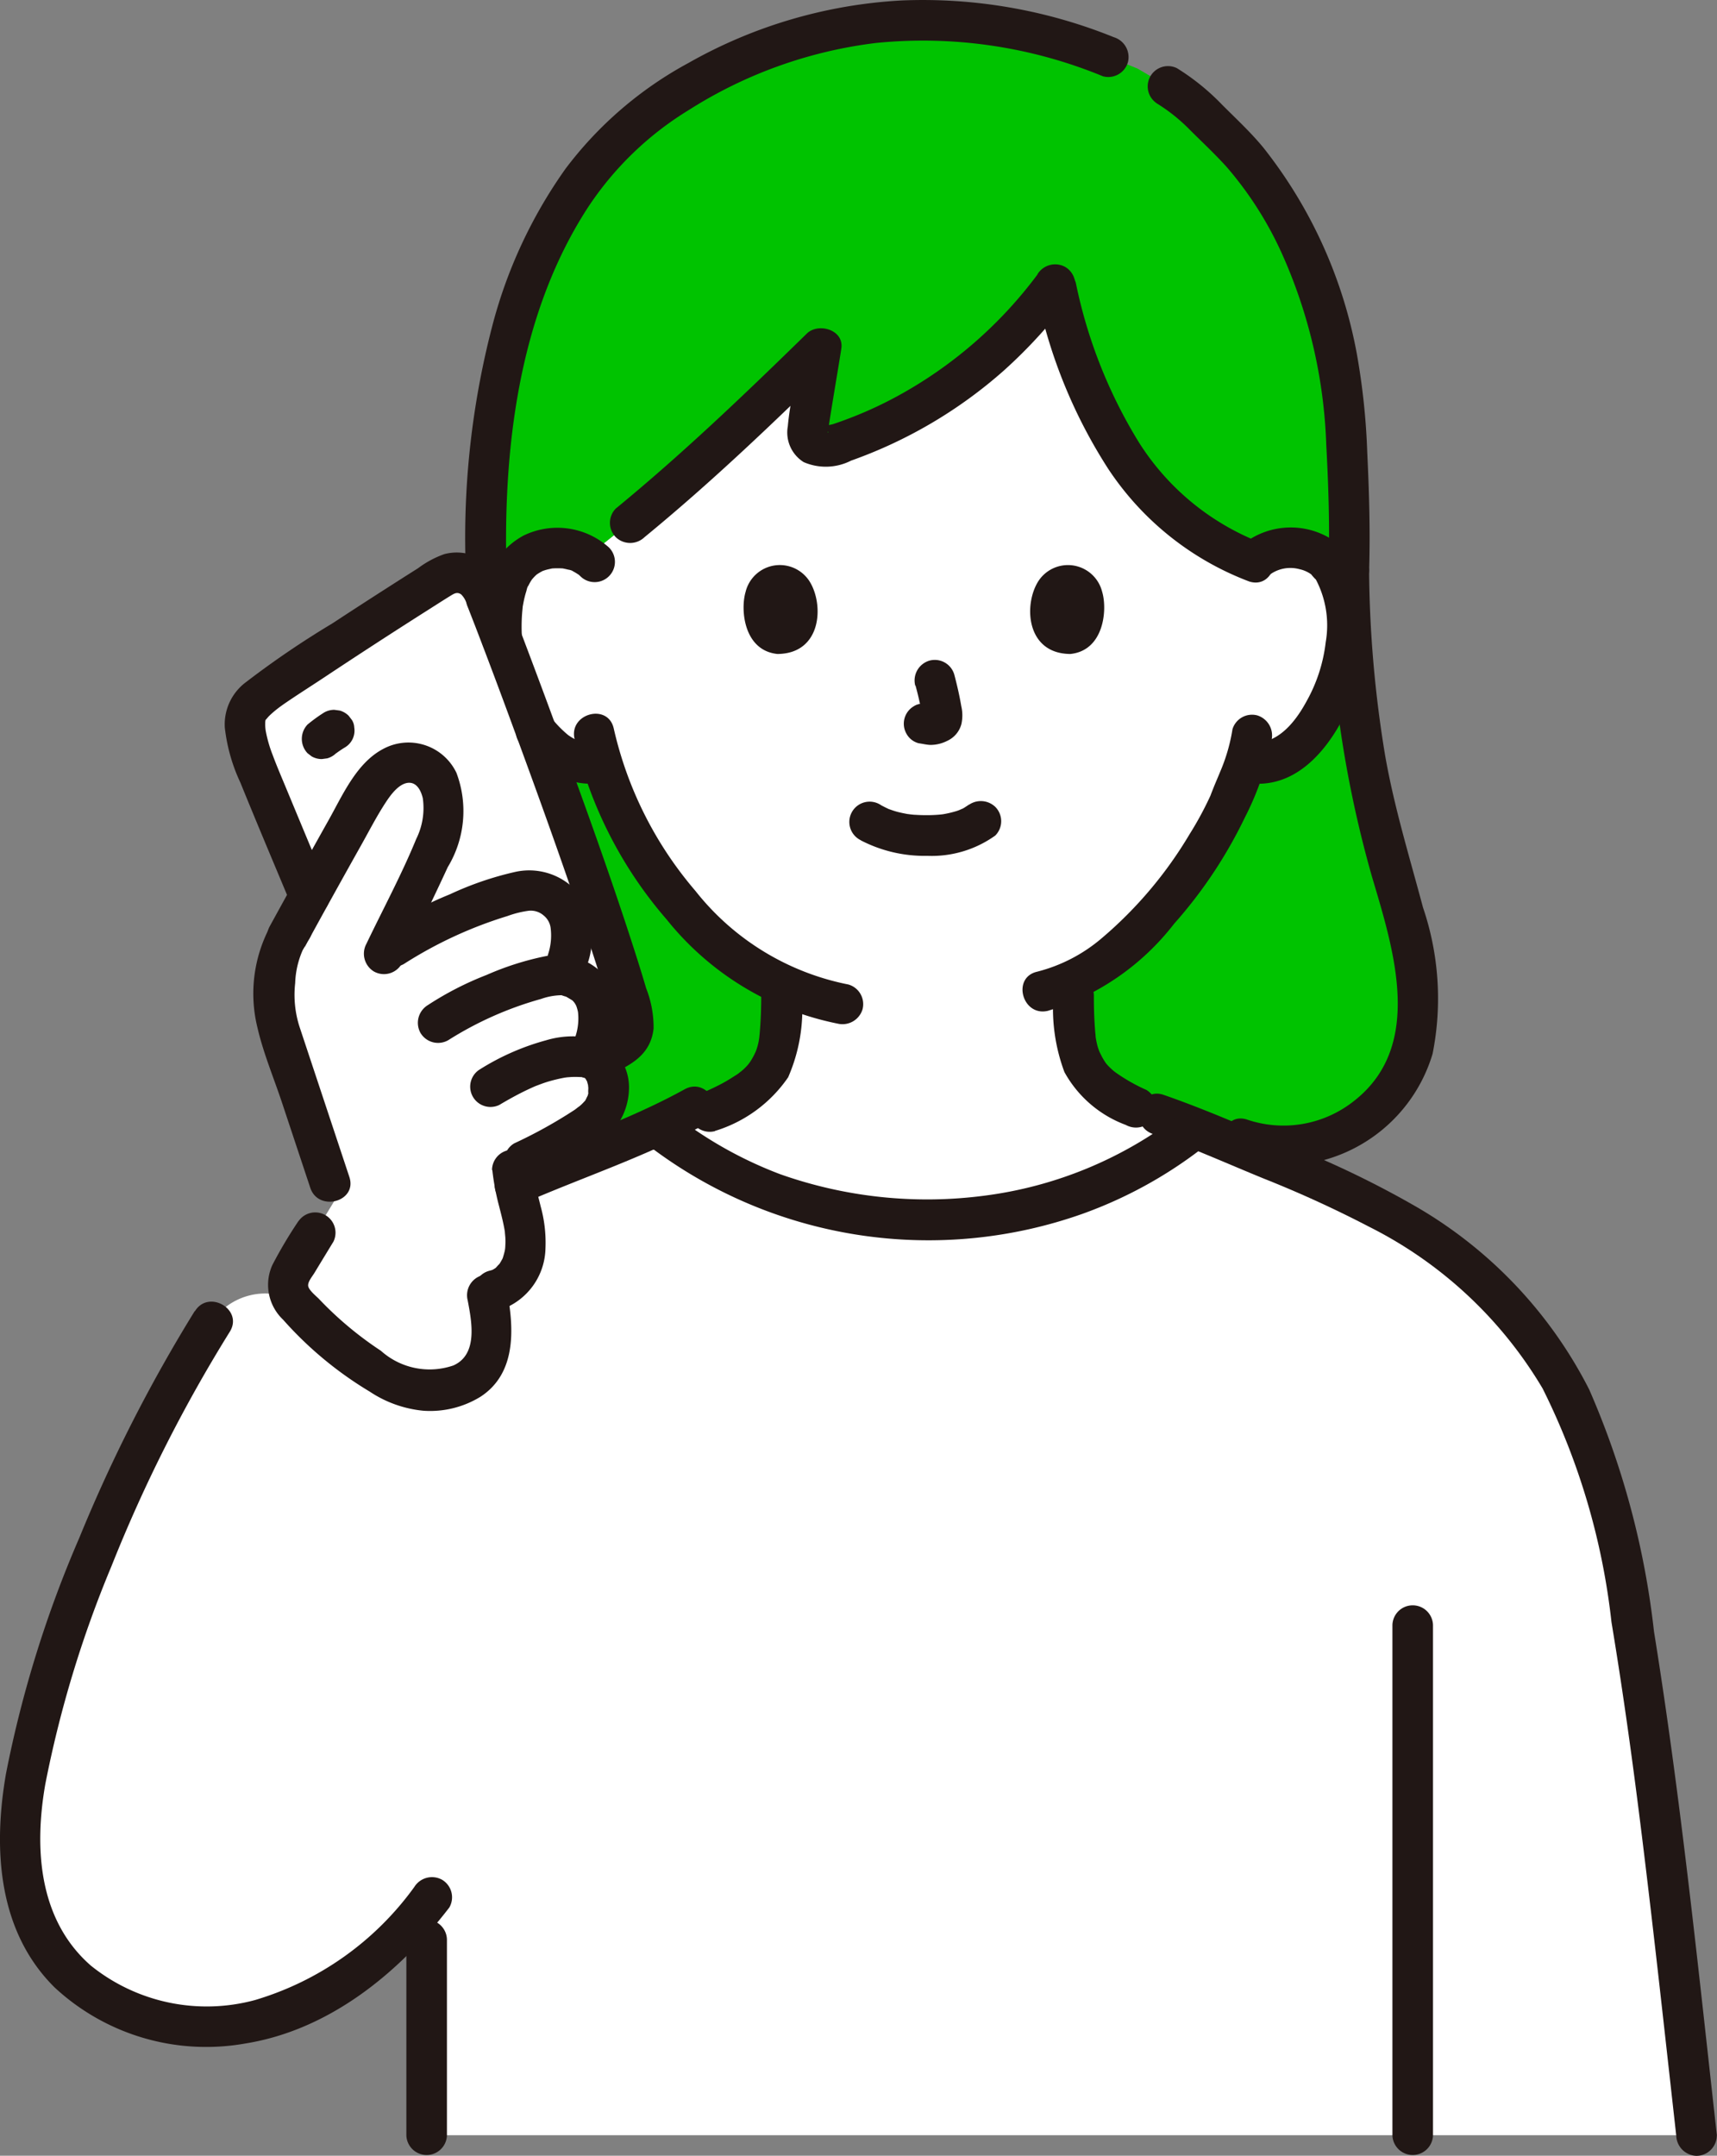
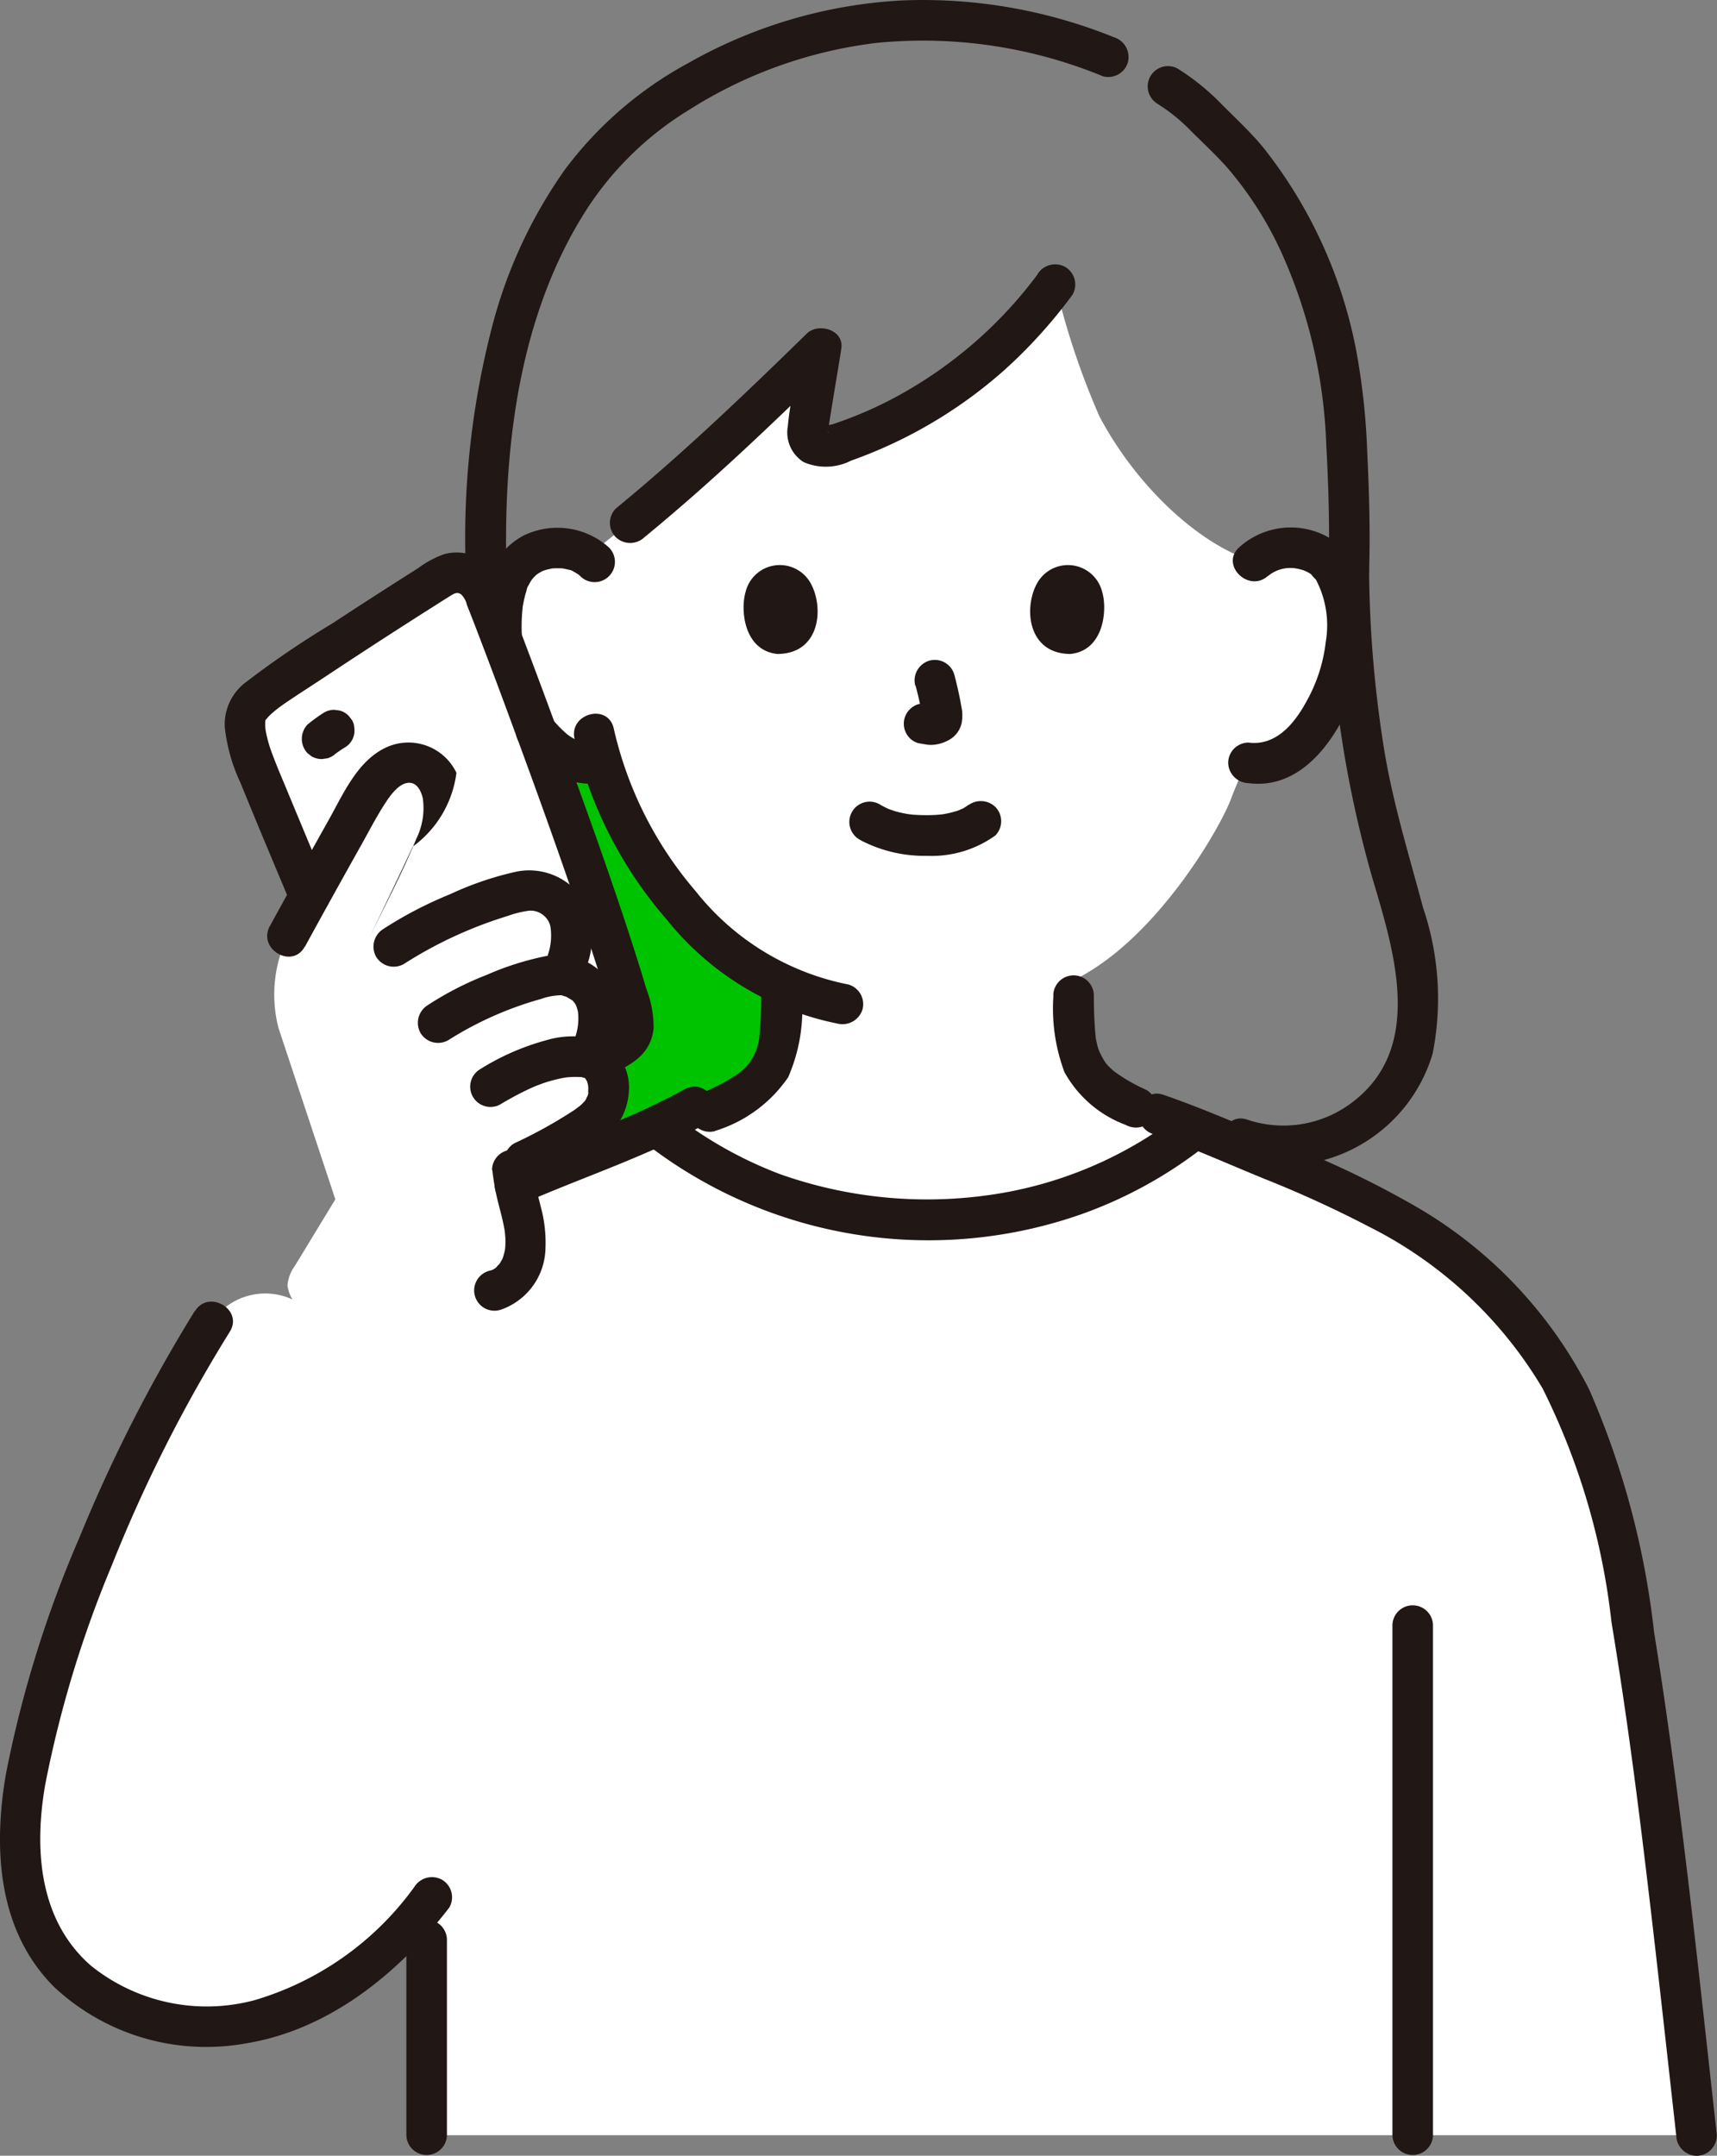
<svg xmlns="http://www.w3.org/2000/svg" width="63.95" height="80.285" viewBox="0 0 63.95 80.285">
  <rect x="0" y="0" width="63.95" height="80.285" fill="#808080" stroke="none" />
  <g id="c" transform="translate(0)">
    <g id="d" transform="translate(0.735 0.759)">
      <path id="パス_1691" data-name="パス 1691" d="M16.808,137.433a52.137,52.137,0,0,1,7.92-3.625c.522-.223.945-.406,1.323-.58A15.5,15.5,0,0,0,36.133,136.7a15.649,15.649,0,0,0,9.975-3.389c.34.145.7.3,1.2.5,4.312,1.75,8.719,3.4,11.63,7.576a19.35,19.35,0,0,1,3.016,7.837c1.181,6.467,1.8,12.328,2.835,21.59h-47.3s0-4.588,0-8.622a11.675,11.675,0,0,1-6.735,4.428,7.228,7.228,0,0,1-7.468-2.972c-1.467-2.436-.984-5.541-.243-8.285A55.758,55.758,0,0,1,9.5,140.507a2.406,2.406,0,0,1,3.141-.743c1.889,1.049,4.163-2.33,4.163-2.33Z" transform="translate(-2.336 -92.052)" fill="#fff" />
      <path id="パス_1692" data-name="パス 1692" d="M81.091,59.291q-.229.134-.463.247v.577c0,.376,0,.634.041,1.225a3.688,3.688,0,0,0,.178,1.03,2.533,2.533,0,0,0,.754,1.1,6.053,6.053,0,0,0,1.353.809l2.022.912-.009.007a16.387,16.387,0,0,1-19.683-.073,13.022,13.022,0,0,0,3.488-1.656,2.534,2.534,0,0,0,.754-1.1,3.7,3.7,0,0,0,.178-1.03c.044-.591.041-.85.044-1.225v-.4a12.152,12.152,0,0,1-3.958-3.226,14.669,14.669,0,0,1-2.73-5.064,2.114,2.114,0,0,1-1.752-.458,5.9,5.9,0,0,1-1.732-2.809,5.418,5.418,0,0,1,.158-3.82,1.812,1.812,0,0,1,1.628-.9,2.008,2.008,0,0,1,1.155.313,91.318,91.318,0,0,0,8.7-7.761c-.1.818-.436,2.216-.49,3.062-.022.34.05.458.308.58a1.185,1.185,0,0,0,.688-.032,16.493,16.493,0,0,0,8.221-5.986,28.419,28.419,0,0,0,1.644,4.932c1.369,2.584,3.687,4.762,5.755,5.405a1.913,1.913,0,0,1,1.4-.513,1.812,1.812,0,0,1,1.628.9,5.416,5.416,0,0,1,.158,3.82,5.9,5.9,0,0,1-1.732,2.809,2.151,2.151,0,0,1-1.659.479l-.115-.019c-.2.573-.442,1.083-.525,1.335-.406,1.1-2.6,4.888-5.4,6.524Z" transform="translate(-41.373 -23.794)" fill="#fff" />
      <path id="パス_1693" data-name="パス 1693" d="M35.035,88.589c-1.677-4.045-4.658-11.128-5.664-13.606a3.456,3.456,0,0,1-.336-1.957c.161-.533,1.54-1.34,2.061-1.688q2.593-1.732,5.233-3.392a1.039,1.039,0,0,1,1.514.481c.859,2.109,4.789,12.65,5.593,15.9a1.041,1.041,0,0,1-.551,1.184l-6.721,3.082" transform="translate(-20.596 -47.209)" fill="#fff" />
      <path id="パス_1694" data-name="パス 1694" d="M43.4,95.912a1.51,1.51,0,0,0-1.068-.883,2.429,2.429,0,0,0-1.169.12,16.167,16.167,0,0,0-4.588,2.166l1.562-3.274a4.753,4.753,0,0,0,.647-2.288c-.052-.8-.52-1.538-1.321-1.519s-1.35.81-1.748,1.513q-1.317,2.323-2.6,4.666a4.98,4.98,0,0,0-.489,3.713l1.906,5.742.19.577.018.055-1.507,2.478a1.408,1.408,0,0,0-.274.731,1.349,1.349,0,0,0,.442.828,14.02,14.02,0,0,0,3.107,2.54,4.5,4.5,0,0,0,.737.375,2.956,2.956,0,0,0,2.059-.025,2.058,2.058,0,0,0,.558-.3,2.037,2.037,0,0,0,.687-1.438,6.593,6.593,0,0,0-.184-1.759,1.483,1.483,0,0,0,1.4-1.225,3.579,3.579,0,0,0-.075-1.655,10.242,10.242,0,0,1-.356-1.756,19.888,19.888,0,0,0,2.624-1.412,1.618,1.618,0,0,0,.929-1.792,1.04,1.04,0,0,0-.7-.849l.221-.59a2.613,2.613,0,0,0,.044-1.531,1.448,1.448,0,0,0-1.066-.939.779.779,0,0,0-.178-.028l.179-.574A2.691,2.691,0,0,0,43.432,96c-.009-.029-.02-.057-.03-.085Z" transform="translate(-22.986 -62.591)" fill="#fff" />
      <g id="e" transform="translate(17.354)">
-         <path id="パス_1695" data-name="パス 1695" d="M57.488,23.942c.147.372.344.881.577,1.492a4.626,4.626,0,0,1,.41-2.472,1.812,1.812,0,0,1,1.628-.9,2.008,2.008,0,0,1,1.155.313,91.318,91.318,0,0,0,8.7-7.761c-.1.818-.436,2.216-.49,3.062-.022.34.05.458.308.58a1.185,1.185,0,0,0,.688-.032,16.493,16.493,0,0,0,8.221-5.986,28.418,28.418,0,0,0,1.644,4.932c1.369,2.584,3.687,4.762,5.755,5.405a1.913,1.913,0,0,1,1.4-.513,1.812,1.812,0,0,1,1.628.9,5.416,5.416,0,0,1,.158,3.82,5.9,5.9,0,0,1-1.732,2.809,2.151,2.151,0,0,1-1.659.479l-.115-.019c-.2.573-.442,1.083-.525,1.335-.406,1.1-2.6,4.888-5.4,6.524q-.229.134-.463.247v.577c0,.376,0,.634.041,1.225a3.688,3.688,0,0,0,.178,1.03,2.533,2.533,0,0,0,.754,1.1A6.053,6.053,0,0,0,81.7,42.9l2.018.911c.058-.045.116-.086.174-.132.284.121.584.25.967.408l.783,0a5.052,5.052,0,0,0,6.32-3.206c.672-2.088-.163-4.795-.786-6.9A40.561,40.561,0,0,1,89.618,22.9c.071-2.179-.081-4.762-.158-5.843C89.191,13.3,87.5,9.117,85.075,6.79a11.036,11.036,0,0,0-2.242-1.948l-1.088-.637-1.081-.438A17.692,17.692,0,0,0,73.59,2.412,17.331,17.331,0,0,0,62.455,6.765c-3.193,3.057-5.218,8.64-4.963,16.34,0,.284,0,.562,0,.838Z" transform="translate(-57.471 -2.412)" fill="#00c300" />
        <path id="パス_1696" data-name="パス 1696" d="M68.608,92.678a14.668,14.668,0,0,1-2.73-5.064,2.114,2.114,0,0,1-1.752-.458,4.373,4.373,0,0,1-.705-.736c1.423,3.868,3.115,8.664,3.613,10.672a1.041,1.041,0,0,1-.551,1.184l-.912.418a1.091,1.091,0,0,1,.525.778,1.618,1.618,0,0,1-.929,1.792c-.292.189-.561.351-.824.5a5.9,5.9,0,0,0,1.6-.051l.687,0c.5-.213.908-.392,1.275-.559.066.053.133.1.2.154a12.991,12.991,0,0,0,3.483-1.653,2.534,2.534,0,0,0,.754-1.1,3.7,3.7,0,0,0,.178-1.03c.044-.591.041-.85.044-1.225v-.4a12.152,12.152,0,0,1-3.958-3.226Z" transform="translate(-61.548 -59.978)" fill="#00c300" />
      </g>
    </g>
    <g id="f" transform="translate(0 0)">
      <path id="パス_1697" data-name="パス 1697" d="M101.062,96.252a5.15,5.15,0,0,0,2.48.577,4.062,4.062,0,0,0,2.528-.756.757.757,0,0,0,0-1.068A.779.779,0,0,0,105,95c.256-.2-.046.019-.13.063-.067.035-.245.084-.024.019-.07.02-.137.053-.206.075a3.967,3.967,0,0,1-.576.132c.109-.018.059-.008-.021,0-.057.006-.113.01-.17.014-.136.009-.273.012-.41.011s-.245-.005-.367-.013c-.056,0-.112-.008-.168-.014-.032,0-.237-.041-.047,0-.181-.035-.361-.066-.539-.12-.076-.023-.149-.05-.223-.075-.181-.062.141.07-.022-.008q-.138-.065-.274-.137a.756.756,0,1,0-.763,1.3h0Z" transform="translate(-69.001 -64.955)" fill="#211715" />
      <path id="パス_1698" data-name="パス 1698" d="M107.41,79.031a11.244,11.244,0,0,1,.267,1.22l-.027-.2a.735.735,0,0,1,0,.168l.027-.2a.423.423,0,0,1-.019.076l.076-.18a.32.32,0,0,1-.027.049l.118-.153a.262.262,0,0,1-.04.039l.153-.118a.789.789,0,0,1-.1.051l.18-.076a.7.7,0,0,1-.163.048l.2-.027a.672.672,0,0,1-.153,0l.2.027c-.058-.008-.114-.022-.172-.03a.574.574,0,0,0-.3-.014.558.558,0,0,0-.281.09.755.755,0,0,0-.271,1.033.724.724,0,0,0,.451.347c.143.019.281.055.427.062a1.383,1.383,0,0,0,.643-.155.956.956,0,0,0,.522-.627,1.516,1.516,0,0,0-.006-.661c-.066-.393-.157-.783-.258-1.168a.756.756,0,0,0-.929-.528.769.769,0,0,0-.528.929h0Z" transform="translate(-73.312 -53.5)" fill="#211715" />
      <path id="パス_1699" data-name="パス 1699" d="M88.061,67.858c-.2.662-.071,2.186,1.184,2.315,1.658-.01,1.746-1.852,1.188-2.718a1.313,1.313,0,0,0-2.372.4Z" transform="translate(-60.29 -45.817)" fill="#211715" />
      <path id="パス_1700" data-name="パス 1700" d="M124.58,67.858c.2.662.071,2.186-1.184,2.315-1.658-.01-1.747-1.852-1.188-2.718A1.313,1.313,0,0,1,124.58,67.858Z" transform="translate(-83.53 -45.817)" fill="#211715" />
      <path id="パス_1701" data-name="パス 1701" d="M124.649,116.16a6.767,6.767,0,0,0,.41,2.847,4.326,4.326,0,0,0,2.289,1.969.774.774,0,0,0,1.034-.271.765.765,0,0,0-.271-1.034,6.557,6.557,0,0,1-1.145-.65c-.03-.022-.131-.1-.055-.041-.042-.035-.083-.071-.123-.109a2.222,2.222,0,0,1-.2-.212c.067.082.024.03-.013-.026-.023-.035-.046-.071-.067-.107-.055-.092-.1-.189-.148-.283s.035.107,0,0c-.019-.058-.042-.115-.06-.173a3.061,3.061,0,0,1-.072-.331l0,.014-.008-.075c0-.049-.009-.1-.013-.148-.01-.123-.019-.247-.026-.37-.02-.334-.026-.667-.026-1a.755.755,0,1,0-1.511,0h0Z" transform="translate(-85.414 -79.079)" fill="#211715" />
-       <path id="パス_1702" data-name="パス 1702" d="M128.813,85.121a6.637,6.637,0,0,1-.465,1.591c-.079.195-.164.387-.242.583-.028.071-.168.42-.068.191a12.546,12.546,0,0,1-.822,1.534,15.331,15.331,0,0,1-3.269,3.87,5.97,5.97,0,0,1-2.412,1.25c-.946.22-.546,1.677.4,1.457a9.38,9.38,0,0,0,4.708-3.246,17.105,17.105,0,0,0,2.631-3.951,10.621,10.621,0,0,0,.994-2.877.782.782,0,0,0-.528-.929.761.761,0,0,0-.929.528h0Z" transform="translate(-82.911 -57.95)" fill="#211715" />
      <path id="パス_1703" data-name="パス 1703" d="M67.946,85.39a15.652,15.652,0,0,0,3.432,6.727,10.9,10.9,0,0,0,6.36,3.872.78.78,0,0,0,.929-.528.761.761,0,0,0-.528-.929,9.631,9.631,0,0,1-5.693-3.483A14.06,14.06,0,0,1,69.4,84.989c-.22-.946-1.678-.546-1.457.4h0Z" transform="translate(-46.543 -57.867)" fill="#211715" />
      <path id="パス_1704" data-name="パス 1704" d="M146.8,64.227a1.3,1.3,0,0,1,1.173-.257,1.163,1.163,0,0,1,.447.2c-.042-.032.241.287.143.146a3.662,3.662,0,0,1,.387,2.375,5.87,5.87,0,0,1-.714,2.2c-.446.823-1.134,1.671-2.163,1.537a.759.759,0,0,0-.755.755.775.775,0,0,0,.755.755c2.233.29,3.592-2.134,4.15-3.935.5-1.6.492-4.08-1.04-5.14a2.861,2.861,0,0,0-3.451.29c-.727.649.345,1.714,1.068,1.068Z" transform="translate(-99.574 -42.772)" fill="#211715" />
      <path id="パス_1705" data-name="パス 1705" d="M55.132,66.513c0,.278,0,.556,0,.834a.777.777,0,0,0,.755.755l.2-.027a.754.754,0,0,0,.333-.194.791.791,0,0,0,.221-.534c0-.278,0-.556,0-.834a.777.777,0,0,0-.755-.755l-.2.027a.754.754,0,0,0-.333.194.785.785,0,0,0-.221.534Z" transform="translate(-37.776 -45.059)" fill="#211715" />
      <path id="パス_1706" data-name="パス 1706" d="M148.614,65.9a42.313,42.313,0,0,0,1.616,11.4c.794,2.682,1.971,6.287-.655,8.352a4.226,4.226,0,0,1-3.985.706c-.922-.316-1.318,1.143-.4,1.457a5.835,5.835,0,0,0,7.3-3.91,10.543,10.543,0,0,0-.358-5.453c-.505-1.894-1.078-3.748-1.414-5.684a43.922,43.922,0,0,1-.593-6.868.756.756,0,0,0-1.511,0h0Z" transform="translate(-99.133 -44.658)" fill="#211715" />
      <path id="パス_1707" data-name="パス 1707" d="M136.044,9.12a6.49,6.49,0,0,1,1.261,1.009c.457.455.935.9,1.364,1.377a13.3,13.3,0,0,1,2.042,3.2,18.949,18.949,0,0,1,1.66,7.14c.085,1.556.133,3.118.085,4.676-.03.973,1.481.972,1.511,0,.045-1.469,0-2.939-.07-4.406a25.8,25.8,0,0,0-.388-3.662,17.444,17.444,0,0,0-3.477-7.672c-.471-.574-1.015-1.076-1.538-1.6a8.669,8.669,0,0,0-1.687-1.365.756.756,0,0,0-.763,1.3h0Z" transform="translate(-92.974 -5.279)" fill="#211715" />
      <path id="パス_1708" data-name="パス 1708" d="M79.221,1.385a18.95,18.95,0,0,0-7.9-1.368,18.06,18.06,0,0,0-7.944,2.33A14.148,14.148,0,0,0,58.8,6.286a17.882,17.882,0,0,0-2.739,5.9,31.311,31.311,0,0,0-.965,9.267c.031.97,1.541.974,1.511,0-.146-4.659.422-9.691,3.007-13.694A11.961,11.961,0,0,1,63.389,4.1,16.765,16.765,0,0,1,70.367,1.6a17.572,17.572,0,0,1,8.452,1.242.76.76,0,0,0,.929-.528.774.774,0,0,0-.528-.929h0Z" transform="translate(-37.738 0)" fill="#211715" />
-       <path id="パス_1709" data-name="パス 1709" d="M122.617,32.69a19.1,19.1,0,0,0,2.658,6.525,10.915,10.915,0,0,0,5.256,4.2c.929.293,1.327-1.165.4-1.457a9.381,9.381,0,0,1-4.506-3.718,18.3,18.3,0,0,1-2.354-5.95.756.756,0,0,0-1.457.4h0Z" transform="translate(-84.002 -21.758)" fill="#211715" />
      <path id="パス_1710" data-name="パス 1710" d="M88.1,31.64a16.091,16.091,0,0,1-5.264,4.56,14.568,14.568,0,0,1-1.553.726c-.271.107-.545.209-.822.3-.02.006-.379.076-.384.082.047-.056.289.234.215.227-.028,0,.462-2.853.5-3.152.086-.682-.864-.952-1.29-.534C77.2,36.1,74.876,38.324,72.39,40.363a.761.761,0,0,0,0,1.068.772.772,0,0,0,1.068,0c2.486-2.039,4.814-4.265,7.107-6.516l-1.29-.534c-.114.909-.393,1.948-.479,2.921a1.3,1.3,0,0,0,.592,1.333,2.072,2.072,0,0,0,1.765-.056,17.285,17.285,0,0,0,5.684-3.35A18.583,18.583,0,0,0,89.4,32.4a.761.761,0,0,0-.271-1.034.774.774,0,0,0-1.034.271h0Z" transform="translate(-49.454 -21.424)" fill="#211715" />
      <path id="パス_1711" data-name="パス 1711" d="M61.261,85.358a3.955,3.955,0,0,0,1.224,1.085,2.805,2.805,0,0,0,1.869.309A.756.756,0,0,0,64.8,86.4a.755.755,0,0,0-.271-1.033.868.868,0,0,0-.582-.076l-.079.012.2-.027a2.005,2.005,0,0,1-.472,0l.2.027a2.313,2.313,0,0,1-.563-.157l.18.076a2.456,2.456,0,0,1-.489-.284l.153.118a4.266,4.266,0,0,1-.756-.766.754.754,0,0,0-.534-.221.768.768,0,0,0-.534.221.759.759,0,0,0-.221.534l.027.2a.754.754,0,0,0,.194.333h0Z" transform="translate(-41.826 -57.607)" fill="#211715" />
      <path id="パス_1712" data-name="パス 1712" d="M58.444,66.576a6.551,6.551,0,0,1,0-.9c.005-.079.014-.158.021-.236.015-.163-.027.143,0-.031.024-.13.046-.259.079-.388q.026-.105.059-.209c.012-.039.037-.174.07-.2q-.061.141-.027.064c.01-.023.02-.045.031-.067.025-.05.051-.1.079-.148s.064-.1.1-.146c.063-.095-.147.167-.03.04.025-.027.048-.054.073-.08s.054-.054.083-.08c.14-.125-.123.08-.015.008a2.157,2.157,0,0,1,.233-.141c.182-.092-.113.031.017-.009.044-.014.087-.03.132-.042.064-.018.128-.03.192-.045.146-.035-.164.012.039-.006a3.106,3.106,0,0,1,.383,0c.161.006-.152-.034,0,0,.066.014.132.027.2.045a.565.565,0,0,1,.2.066l-.084-.035c.032.015.064.031.094.047.063.034.122.073.183.111s.059.042-.023-.019c.028.024.056.048.082.074a.755.755,0,1,0,1.068-1.068,2.879,2.879,0,0,0-3.178-.447,2.77,2.77,0,0,0-1.417,1.94,6.379,6.379,0,0,0-.142,1.906.755.755,0,0,0,1.511,0h0Z" transform="translate(-39.001 -42.79)" fill="#211715" />
      <path id="パス_1713" data-name="パス 1713" d="M7.25,154.367A57.256,57.256,0,0,0,2.957,162.8a42.809,42.809,0,0,0-2.734,8.791c-.483,2.784-.312,5.86,1.812,7.962a8.3,8.3,0,0,0,7.1,2.087c3.124-.5,5.726-2.625,7.6-5.065a.76.76,0,0,0-.271-1.034.775.775,0,0,0-1.034.271A11.278,11.278,0,0,1,9.5,180.021a6.882,6.882,0,0,1-6.114-1.28c-1.947-1.7-2.118-4.358-1.7-6.752a41.864,41.864,0,0,1,2.467-8.129,55.047,55.047,0,0,1,4.407-8.73c.513-.829-.793-1.588-1.3-.763h0Z" transform="translate(0 -105.534)" fill="#211715" />
      <path id="パス_1714" data-name="パス 1714" d="M156.306,168.192c-.7-6.264-1.34-12.544-2.343-18.769a31.072,31.072,0,0,0-2.411-9.007A16.517,16.517,0,0,0,145.1,133.6a35.853,35.853,0,0,0-4.6-2.226c-1.585-.662-3.173-1.372-4.8-1.936-.92-.32-1.316,1.139-.4,1.457,1.4.486,2.758,1.1,4.128,1.66a42.332,42.332,0,0,1,3.917,1.791,15.689,15.689,0,0,1,6.472,6.031,25.818,25.818,0,0,1,2.563,8.7c.444,2.669.811,5.349,1.142,8.034.455,3.692.856,7.39,1.27,11.086a.778.778,0,0,0,.755.755.761.761,0,0,0,.755-.755h0Z" transform="translate(-92.36 -88.662)" fill="#211715" />
      <path id="パス_1715" data-name="パス 1715" d="M48.083,227.869v7.306a.756.756,0,0,0,1.511,0v-7.306a.756.756,0,0,0-1.511,0h0Z" transform="translate(-32.948 -155.645)" fill="#211715" />
      <path id="パス_1716" data-name="パス 1716" d="M166.275,209.684V190.669a.756.756,0,0,0-1.511,0v19.015a.756.756,0,0,0,1.511,0Z" transform="translate(-112.903 -130.154)" fill="#211715" />
      <path id="パス_1717" data-name="パス 1717" d="M30.472,78q-.779-1.866-1.555-3.734c-.184-.447-.379-.892-.546-1.345a4.886,4.886,0,0,1-.246-.845,1.437,1.437,0,0,1-.026-.326c0-.077,0-.038.009-.11.012-.11-.077.086.015-.03-.075.095.078-.084.1-.11.075-.075.155-.146.237-.214.172-.142.357-.268.542-.393.42-.283.849-.555,1.271-.835q1.9-1.262,3.827-2.486c.3-.19.6-.384.9-.569.14-.085.246-.153.394-.052a.8.8,0,0,1,.218.394q.156.4.309.793.73,1.9,1.428,3.806c.9,2.442,1.783,4.891,2.61,7.359.353,1.053.7,2.11,1,3.181.092.335.207.581-.153.759-.281.139-.57.262-.854.393a.762.762,0,0,0-.271,1.034.773.773,0,0,0,1.034.271c.854-.393,1.728-.743,1.848-1.82a3.964,3.964,0,0,0-.277-1.5c-.15-.512-.31-1.022-.474-1.53-.87-2.7-1.833-5.364-2.809-8.023q-.773-2.109-1.574-4.208a6.737,6.737,0,0,0-.794-1.8,1.811,1.811,0,0,0-1.866-.608,3.659,3.659,0,0,0-.978.525q-.547.345-1.091.694-1.057.677-2.107,1.365a34.01,34.01,0,0,0-3.2,2.175,1.96,1.96,0,0,0-.8,1.7,6.53,6.53,0,0,0,.582,2.055c.6,1.479,1.224,2.953,1.84,4.428a.78.78,0,0,0,.929.528A.76.76,0,0,0,30.472,78h0Z" transform="translate(-18.22 -44.815)" fill="#211715" />
      <path id="パス_1718" data-name="パス 1718" d="M36.972,85.611l.088-.07-.153.118a4.241,4.241,0,0,1,.377-.26.728.728,0,0,0,.361-.753.558.558,0,0,0-.09-.281l-.118-.153a.754.754,0,0,0-.333-.194l-.2-.027a.751.751,0,0,0-.381.1,5.783,5.783,0,0,0-.618.448.777.777,0,0,0,0,1.068l.153.118a.754.754,0,0,0,.381.1l.2-.027a.754.754,0,0,0,.333-.194h0Z" transform="translate(-24.451 -57.555)" fill="#211715" />
-       <path id="パス_1719" data-name="パス 1719" d="M30.926,107.58a5.292,5.292,0,0,0-.77,4.268c.218.943.609,1.872.914,2.79L32.12,117.8c.3.918,1.765.525,1.457-.4q-.929-2.8-1.857-5.595a3.89,3.89,0,0,1-.161-1.625,3.309,3.309,0,0,1,.435-1.534.78.78,0,0,0,0-1.068.76.76,0,0,0-1.068,0Z" transform="translate(-20.565 -73.567)" fill="#211715" />
-       <path id="パス_1720" data-name="パス 1720" d="M33.021,95.478q1.03-1.885,2.081-3.757c.31-.551.6-1.122.95-1.65.19-.287.485-.675.827-.7.275-.016.45.228.533.573a2.586,2.586,0,0,1-.244,1.518c-.543,1.327-1.236,2.61-1.853,3.9a.776.776,0,0,0,.271,1.034.762.762,0,0,0,1.034-.271c.574-1.2,1.162-2.4,1.722-3.613A4.032,4.032,0,0,0,38.665,89a1.98,1.98,0,0,0-2.726-.891c-1,.523-1.515,1.729-2.041,2.663q-1.1,1.962-2.183,3.938c-.466.854.838,1.617,1.3.763h0Z" transform="translate(-21.665 -60.218)" fill="#211715" />
+       <path id="パス_1720" data-name="パス 1720" d="M33.021,95.478q1.03-1.885,2.081-3.757c.31-.551.6-1.122.95-1.65.19-.287.485-.675.827-.7.275-.016.45.228.533.573a2.586,2.586,0,0,1-.244,1.518c-.543,1.327-1.236,2.61-1.853,3.9c.574-1.2,1.162-2.4,1.722-3.613A4.032,4.032,0,0,0,38.665,89a1.98,1.98,0,0,0-2.726-.891c-1,.523-1.515,1.729-2.041,2.663q-1.1,1.962-2.183,3.938c-.466.854.838,1.617,1.3.763h0Z" transform="translate(-21.665 -60.218)" fill="#211715" />
      <path id="パス_1721" data-name="パス 1721" d="M52.139,106.541a2.952,2.952,0,0,0-.379-2.743,2.4,2.4,0,0,0-2.334-.72,11.944,11.944,0,0,0-2.394.825,14.831,14.831,0,0,0-2.479,1.291.773.773,0,0,0-.271,1.034.763.763,0,0,0,1.034.271,15.645,15.645,0,0,1,3.859-1.786,3.749,3.749,0,0,1,.744-.19.73.73,0,0,1,.607.172.714.714,0,0,1,.26.491,2.228,2.228,0,0,1-.1.955.756.756,0,0,0,1.457.4h0Z" transform="translate(-30.274 -70.597)" fill="#211715" />
      <path id="パス_1722" data-name="パス 1722" d="M56.763,116.461a2.9,2.9,0,0,0-.366-2.676,2.32,2.32,0,0,0-2.2-.729,10.741,10.741,0,0,0-2.2.7,11.788,11.788,0,0,0-2.188,1.124.773.773,0,0,0-.271,1.034.763.763,0,0,0,1.034.271,12.941,12.941,0,0,1,3.456-1.536,2.369,2.369,0,0,1,.718-.138c.116,0-.116-.05.065.006a1.5,1.5,0,0,0,.144.045c.009,0,.236.138.236.138a.589.589,0,0,1,.123.157c.023.046.025.044.008,0l.027.076a1.574,1.574,0,0,1,.055.2,2.137,2.137,0,0,1-.1.929.756.756,0,0,0,1.457.4h0Z" transform="translate(-33.877 -77.445)" fill="#211715" />
      <path id="パス_1723" data-name="パス 1723" d="M56.86,136.806a9.063,9.063,0,0,0,.253,1.347c.055.216.112.432.158.651.023.11.046.22.06.331-.013-.093.011.145.013.174.006.1.008.194,0,.291,0,.055-.006.11-.011.166q.015-.1-.01.046c-.021.091-.046.178-.074.267s-.031.081,0,0c-.014.029-.029.058-.045.087a1.714,1.714,0,0,1-.121.192c.1-.136-.072.063-.095.087q-.1.084,0,0c-.035.024-.07.047-.107.067q-.116.058.008,0a1.187,1.187,0,0,1-.122.038.756.756,0,1,0,.4,1.457,2.469,2.469,0,0,0,1.672-2.286,5.05,5.05,0,0,0-.18-1.568c-.055-.231-.118-.46-.173-.69-.03-.122-.058-.244-.082-.367a2.892,2.892,0,0,1-.046-.294.773.773,0,0,0-.755-.755.763.763,0,0,0-.755.755h0Z" transform="translate(-38.523 -93.227)" fill="#211715" />
-       <path id="パス_1724" data-name="パス 1724" d="M32.832,143.694a16.687,16.687,0,0,0-.974,1.64,1.787,1.787,0,0,0,.4,2.033,13.752,13.752,0,0,0,3.226,2.679,4.347,4.347,0,0,0,2,.713,3.577,3.577,0,0,0,2.128-.522c1.364-.89,1.243-2.591.979-3.991a.763.763,0,0,0-.929-.528.771.771,0,0,0-.528.929c.149.789.393,2.014-.532,2.425a2.715,2.715,0,0,1-2.7-.546,13.142,13.142,0,0,1-2.316-1.94c-.1-.1-.354-.306-.39-.459s.148-.366.229-.5q.354-.585.71-1.168a.756.756,0,0,0-1.3-.763h0Z" transform="translate(-21.715 -98.219)" fill="#211715" />
      <path id="パス_1725" data-name="パス 1725" d="M57.923,127.911a16.632,16.632,0,0,0,2.306-1.286,2.444,2.444,0,0,0,1.206-1.977,1.933,1.933,0,0,0-1.186-1.925,3.5,3.5,0,0,0-1.894.03,9.123,9.123,0,0,0-2.507,1.108.756.756,0,0,0,.763,1.3c.337-.2.68-.391,1.035-.56q.108-.051.217-.1l.091-.04c-.135.058-.031.014,0,0,.139-.052.277-.106.419-.151a5.977,5.977,0,0,1,.748-.178c.083-.015-.09.011-.086.012a.5.5,0,0,0,.09-.01l.154-.011q.158-.009.316,0c.054,0,.108.005.162.009-.19-.015.108.042,0,.005s.015.006.01.009l.023.014q.071.045-.047-.043c.013,0,.046.043.056.051.127.1-.025,0-.007-.023l.085.139c.088.148-.025-.111,0,0,.01.042.023.087.035.129.005.018.019.1.006.017-.016-.1.006.091.006.093,0,.068-.009.141,0,.207.011.094.008-.07.011-.063a.4.4,0,0,1-.021.1c-.007.029-.065.218-.027.1s-.044.071-.066.11c-.088.155.069-.062-.02.031-.043.045-.083.09-.128.133s-.1.084-.145.127c.137-.124-.069.047-.108.073a17.64,17.64,0,0,1-2.256,1.252.759.759,0,0,0-.271,1.034.776.776,0,0,0,1.034.271h0Z" transform="translate(-38.012 -84.011)" fill="#211715" />
      <path id="パス_1726" data-name="パス 1726" d="M82.5,121.2A5.111,5.111,0,0,0,85.23,119.2a6.329,6.329,0,0,0,.508-3.038.755.755,0,1,0-1.511,0c0,.355-.009.71-.032,1.065-.008.127-.018.254-.029.38a1.135,1.135,0,0,0-.011.123c.009-.078-.022.127-.021.123a2.263,2.263,0,0,1-.088.327c-.018.052-.062.146-.015.045-.024.051-.048.1-.073.152a2.69,2.69,0,0,1-.151.259c-.01.015-.119.155-.059.084s-.075.079-.072.076c-.031.033-.064.065-.1.1,0,0-.135.117-.088.078s-.091.067-.1.077c-.05.036-.1.071-.152.1a6.014,6.014,0,0,1-.589.344c-.106.054-.213.106-.322.156l-.132.059a.469.469,0,0,1-.089.038.775.775,0,0,0-.528.929.763.763,0,0,0,.929.528h0Z" transform="translate(-55.875 -79.079)" fill="#211715" />
      <path id="パス_1727" data-name="パス 1727" d="M59.68,132.873c2.231-.969,4.563-1.735,6.7-2.912.852-.469.09-1.775-.763-1.3-2.134,1.176-4.468,1.943-6.7,2.912a.76.76,0,0,0-.271,1.034.775.775,0,0,0,1.034.271Z" transform="translate(-40.12 -88.091)" fill="#211715" />
      <path id="パス_1728" data-name="パス 1728" d="M76.561,132.943a17.179,17.179,0,0,0,15.967,2.389,16.285,16.285,0,0,0,4.387-2.389.78.78,0,0,0,.271-1.034.761.761,0,0,0-1.034-.271,15.008,15.008,0,0,1-7.3,3.022,16.409,16.409,0,0,1-7.582-.8,15.086,15.086,0,0,1-3.949-2.217.76.76,0,0,0-1.034.271.775.775,0,0,0,.271,1.034Z" transform="translate(-52.206 -90.127)" fill="#211715" />
    </g>
  </g>
</svg>